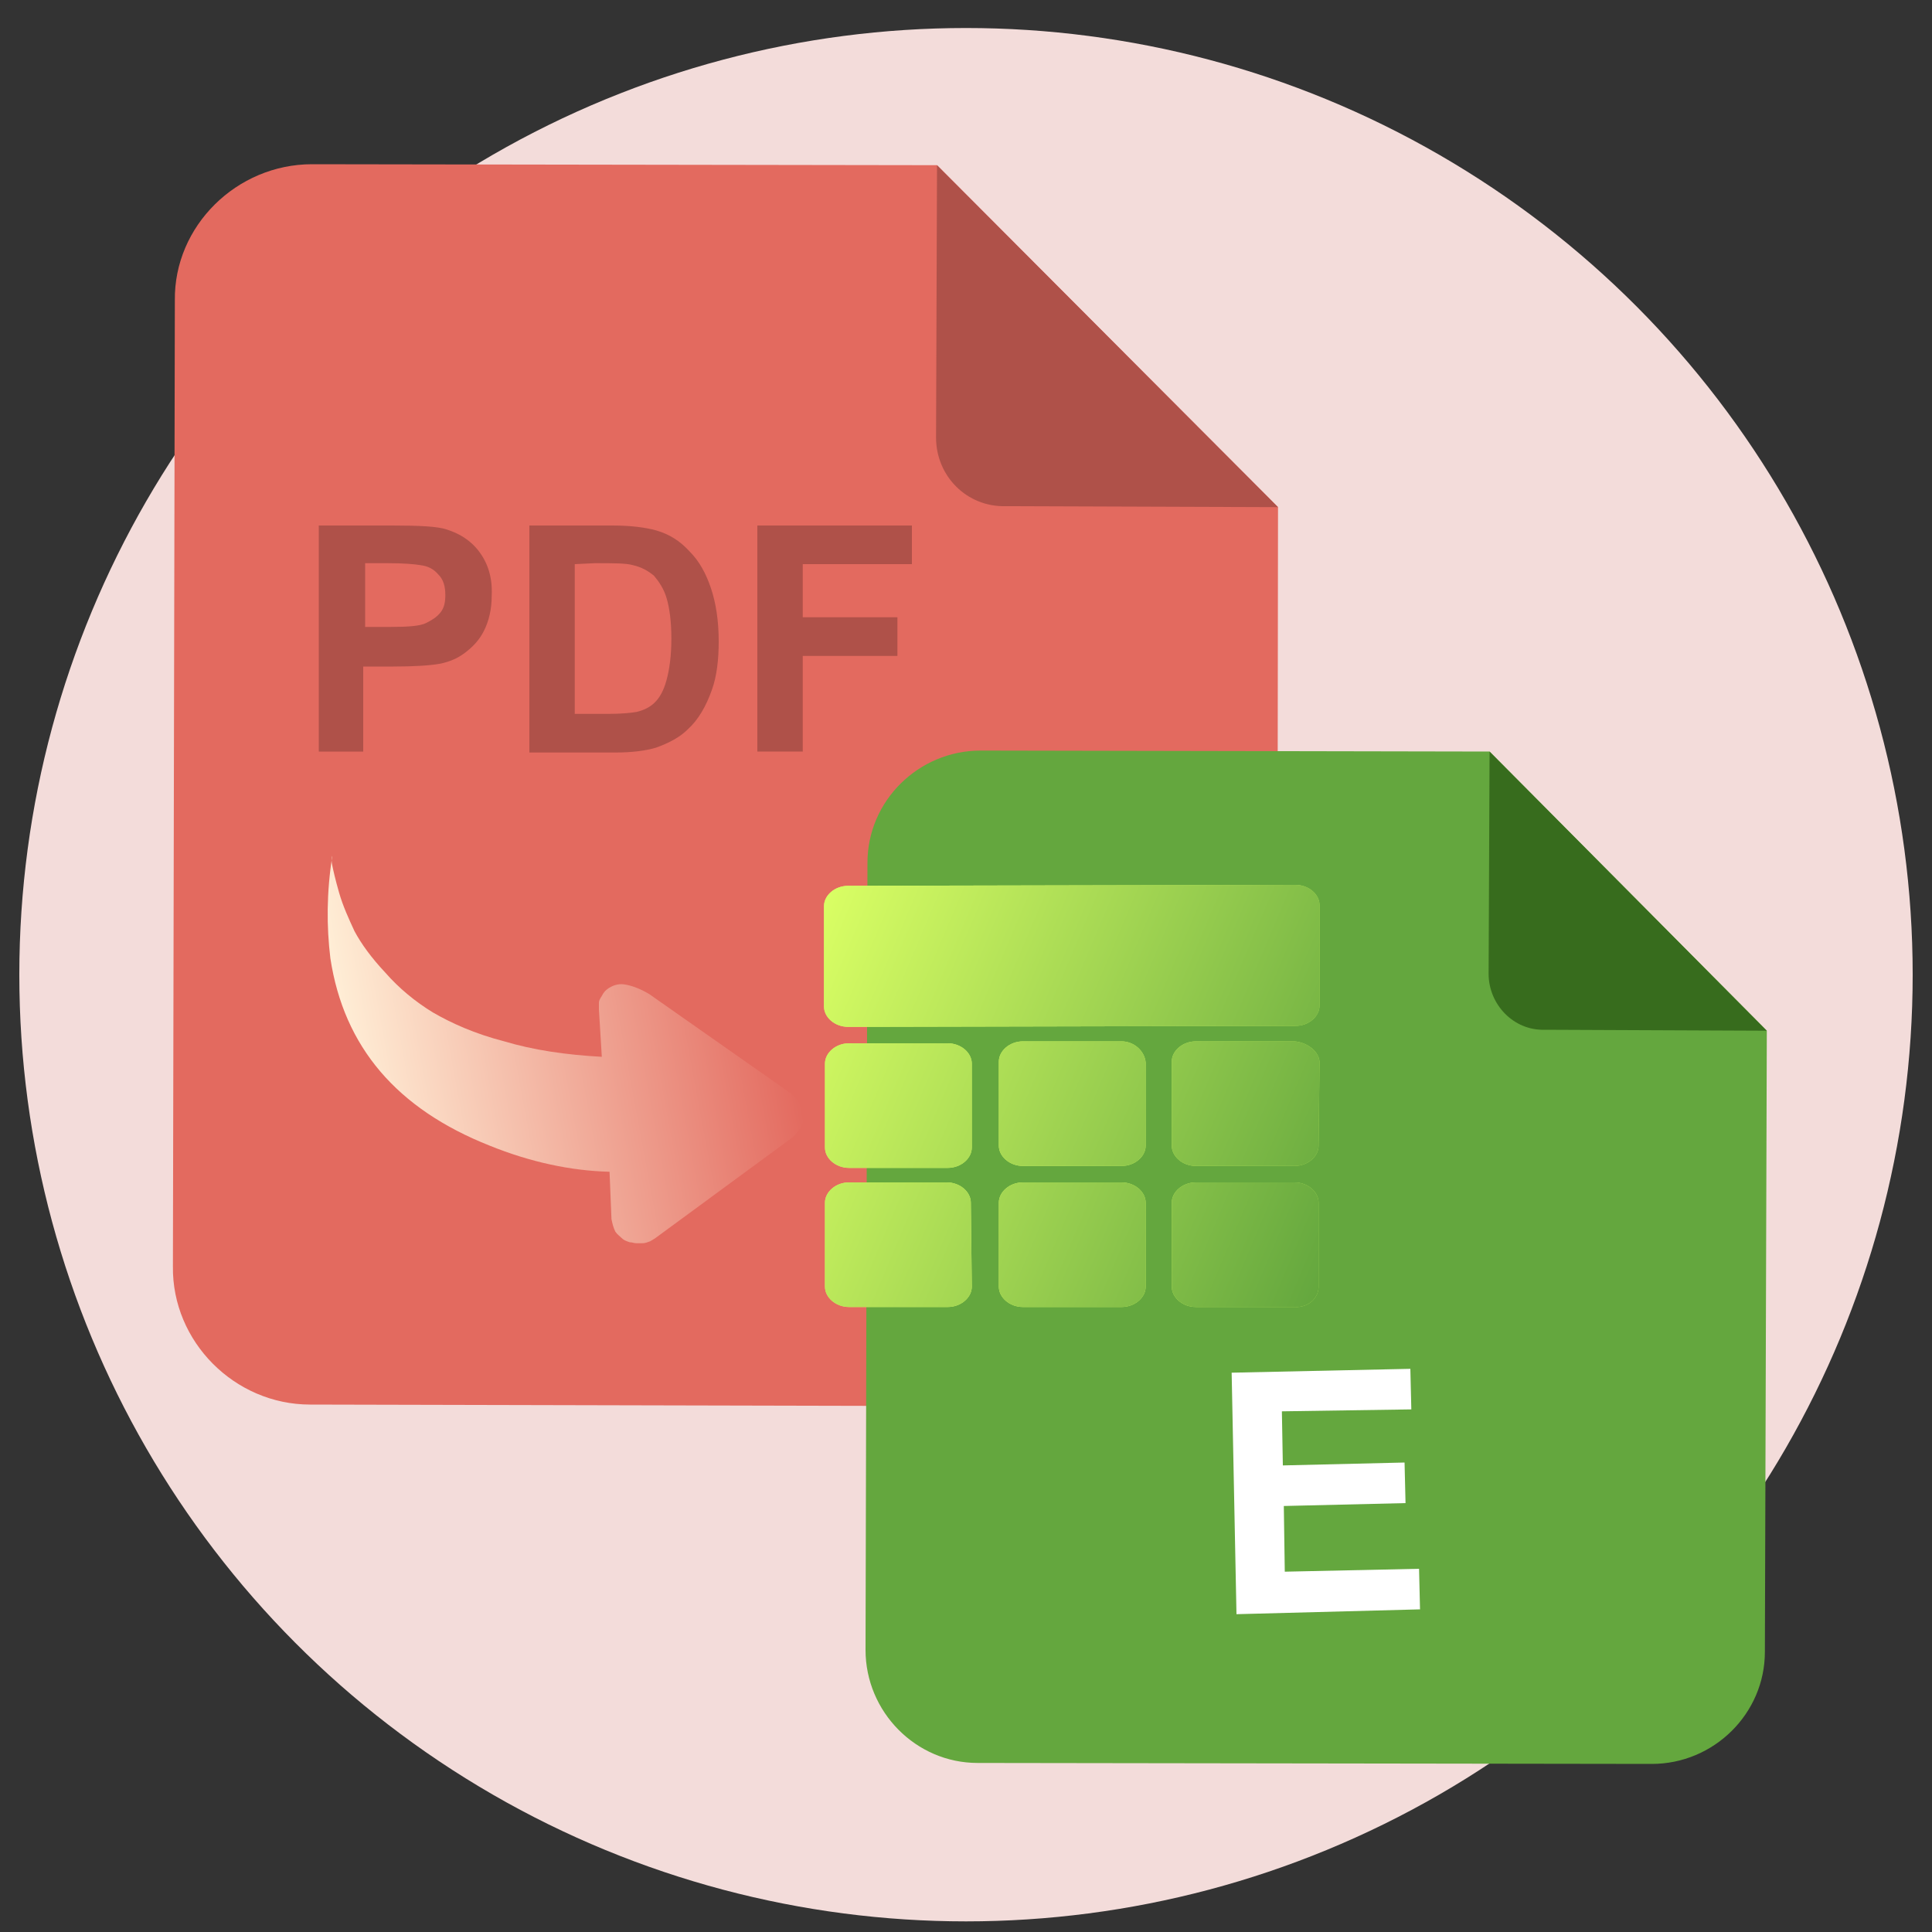
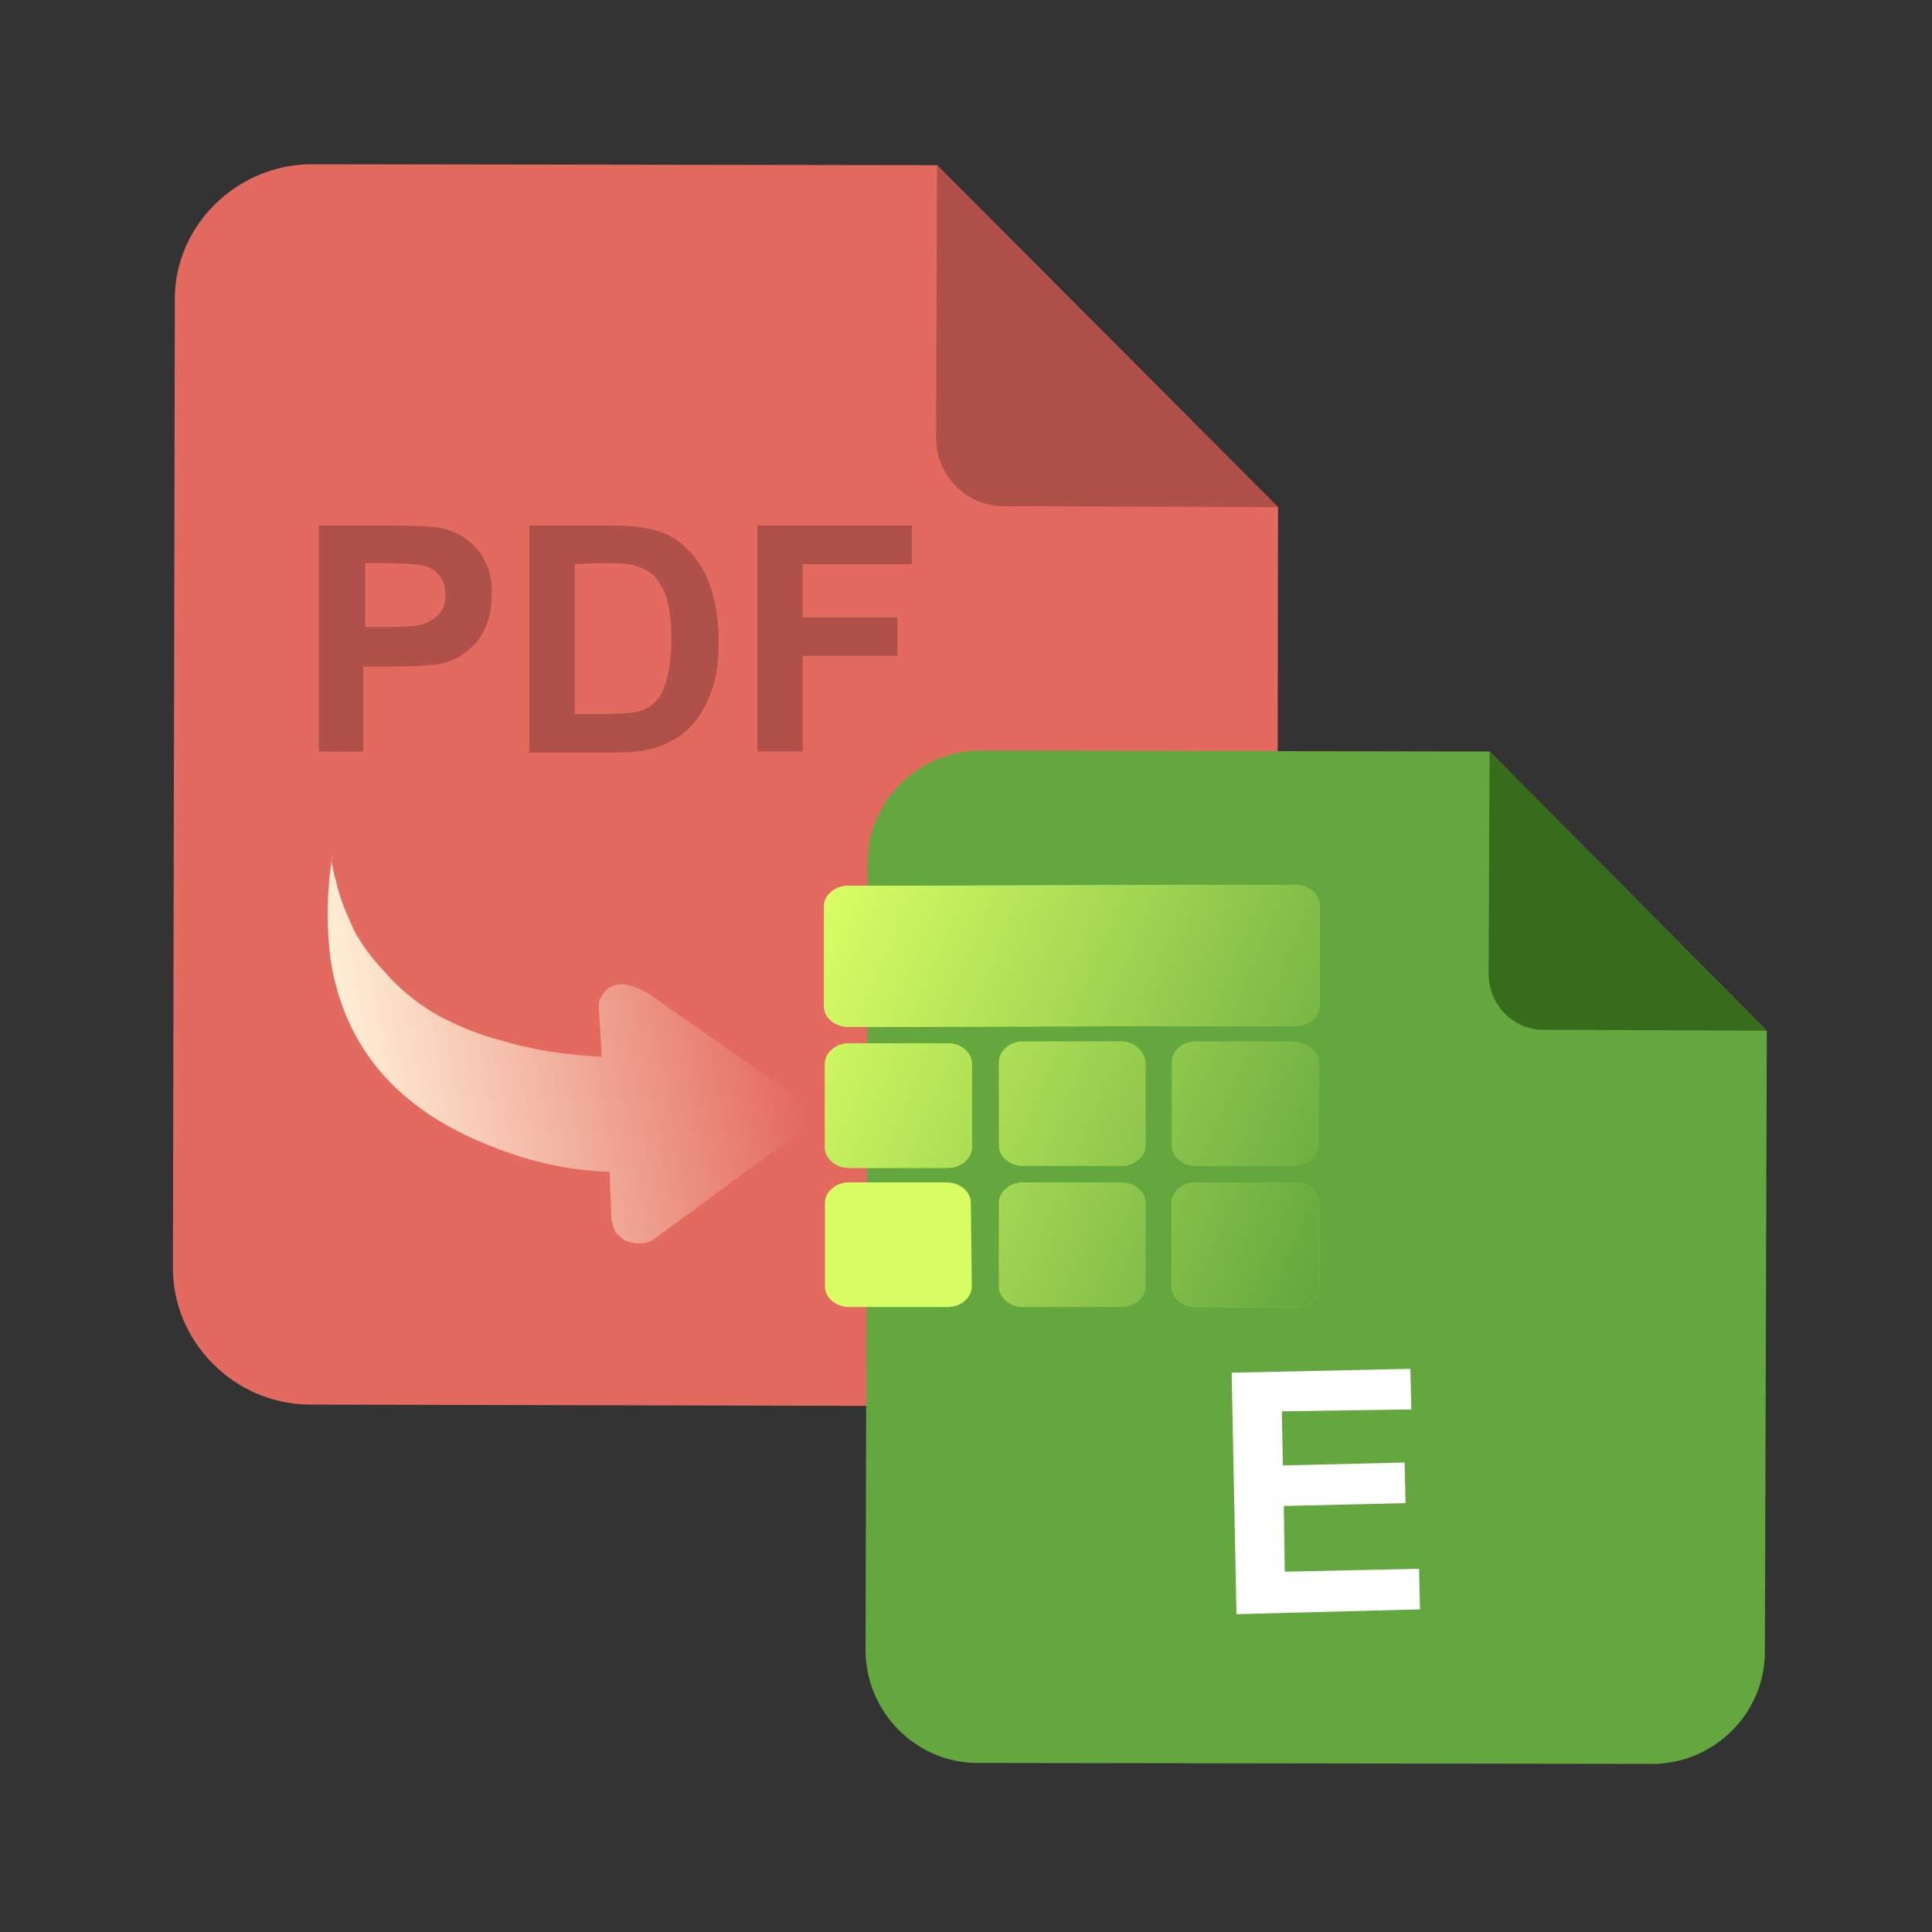
<svg xmlns="http://www.w3.org/2000/svg" version="1.1" id="layer_1" x="0px" y="0px" viewBox="0 0 200 200" style="enable-background:new 0 0 200 200;" xml:space="preserve">
  <rect x="0" y="0" width="200" height="200" fill="#333333" stroke="none" />
  <style type="text/css">
	.st0{fill:#F3DCDA;}
	.st1{fill:#E36A5F;}
	.st2{fill:#AF5149;}
	.st3{enable-background:new    ;}
	.st4{fill:url(#SVGID_1_);}
	.st5{fill:#64A73E;}
	.st6{fill:#376C1D;}
	.st7{fill:#FFFFFF;}
	.st8{fill:url(#SVGID_2_);}
	.st9{fill:url(#SVGID_3_);}
	.st10{fill:url(#SVGID_4_);}
	.st11{fill:url(#SVGID_5_);}
	.st12{fill:url(#SVGID_6_);}
	.st13{fill:url(#SVGID_7_);}
	.st14{fill:url(#SVGID_8_);}
	.st15{fill:url(#SVGID_9_);}
	.st16{fill:url(#SVGID_10_);}
	.st17{fill:url(#SVGID_11_);}
	.st18{fill:url(#SVGID_12_);}
	.st19{fill:url(#SVGID_13_);}
	.st20{fill:url(#SVGID_14_);}
	.st21{fill:url(#SVGID_15_);}
</style>
-   <circle class="st0" cx="100" cy="100.9" r="98" />
  <path class="st1" d="M132.3,52.5l-0.1,78.9c0,7.8-6.5,14.3-14.3,14.2l-85.8-0.2c-7.8,0-14.3-6.5-14.2-14.3l0.2-100  C18,23.4,24.5,17,32.3,17L97,17.1L132.3,52.5L132.3,52.5z" />
  <path class="st2" d="M96.9,45.3L97,17.1l35.3,35.4l-28.2-0.1C100.1,52.5,96.9,49.3,96.9,45.3" />
  <g class="st3">
    <path class="st2" d="M33,77.8l0-23.4l7.6,0c2.9,0,4.7,0.1,5.6,0.4c1.3,0.4,2.5,1.1,3.4,2.3c0.9,1.2,1.4,2.7,1.3,4.6   c0,1.4-0.3,2.6-0.8,3.6c-0.5,1-1.2,1.7-2,2.3c-0.8,0.6-1.6,0.9-2.5,1.1c-1.1,0.2-2.8,0.3-4.9,0.3l-3.1,0l0,8.8L33,77.8z M37.8,58.3   l0,6.6l2.6,0c1.9,0,3.1-0.1,3.7-0.4s1.1-0.6,1.5-1.1c0.4-0.5,0.5-1.1,0.5-1.8c0-0.9-0.2-1.6-0.7-2.1c-0.5-0.6-1.1-0.9-1.9-1   c-0.6-0.1-1.7-0.2-3.4-0.2L37.8,58.3z" />
    <path class="st2" d="M54.8,54.4l8.6,0c1.9,0,3.4,0.2,4.5,0.5c1.4,0.4,2.5,1.1,3.5,2.2c1,1,1.7,2.3,2.2,3.8s0.8,3.3,0.8,5.5   c0,1.9-0.2,3.6-0.7,5c-0.6,1.7-1.4,3.1-2.5,4.1c-0.8,0.8-1.9,1.4-3.3,1.9c-1,0.3-2.4,0.5-4.2,0.5l-8.9,0L54.8,54.4z M59.5,58.4   l0,15.5l3.5,0c1.3,0,2.3-0.1,2.9-0.2c0.8-0.2,1.4-0.5,1.9-1c0.5-0.5,0.9-1.2,1.2-2.3s0.5-2.5,0.5-4.3c0-1.8-0.2-3.2-0.5-4.2   c-0.3-1-0.8-1.7-1.3-2.3c-0.6-0.5-1.3-0.9-2.2-1.1c-0.7-0.2-2-0.2-3.9-0.2L59.5,58.4z" />
    <path class="st2" d="M78.4,77.8l0-23.4l16,0l0,4l-11.3,0l0,5.5l9.8,0l0,4l-9.8,0l0,9.9L78.4,77.8z" />
  </g>
  <linearGradient id="SVGID_1_" gradientUnits="userSpaceOnUse" x1="80.875" y1="-186.065" x2="126.145" y2="-186.065" gradientTransform="matrix(0.983 -0.182 0.182 0.983 -9.236 308.982)">
    <stop offset="0" style="stop-color:#FFEED6" />
    <stop offset="1" style="stop-color:#E36A5F" />
  </linearGradient>
  <path class="st4" d="M34.4,89.6c0.1,0.5,0.3,1.4,0.7,2.8s1,2.7,1.6,4c0.7,1.3,1.7,2.7,3.2,4.3c1.4,1.6,3.1,3,4.9,4.1  c1.9,1.1,4.3,2.2,7.4,3c3,0.9,6.4,1.4,10.1,1.6l-0.3-4.9c0-0.1,0-0.5,0-0.7s0.1-0.4,0.3-0.7c0.2-0.4,0.4-0.6,0.7-0.8  c0.3-0.2,0.9-0.5,1.6-0.4c0.7,0.1,1.6,0.4,2.6,1L81.6,113c0,0,0.1,0.1,0.2,0.1l0.4,0.4c0.2,0.2,0.3,0.4,0.5,0.6  c0.1,0.2,0.3,0.4,0.4,0.8c0.1,0.3,0.2,0.6,0.1,0.9c0,0.3-0.1,0.6-0.3,0.9c-0.2,0.3-0.5,0.7-0.8,1l-14.3,10.5l-0.5,0.3  c-0.3,0.1-0.5,0.2-0.8,0.2s-0.3,0-0.6,0c-0.3,0-0.4-0.1-0.7-0.1c-0.3-0.1-0.6-0.2-0.8-0.4c-0.2-0.2-0.5-0.4-0.7-0.7  c-0.2-0.4-0.3-0.8-0.4-1.3l-0.2-4.9c-4-0.1-8.2-1-12.4-2.7c-9.6-3.8-15.1-10.2-16.5-19.4c-0.4-3.3-0.4-6.8,0.2-10.6  C34.3,88.8,34.3,89.2,34.4,89.6z" />
  <g>
    <path class="st5" d="M182.9,106.7l-0.2,64.3c0,6.4-5.3,11.6-11.7,11.6l-69.8-0.1c-6.4,0-11.6-5.3-11.6-11.7l0.2-81.5   c0-6.4,5.3-11.6,11.7-11.6l52.7,0.1L182.9,106.7L182.9,106.7z" />
    <path class="st6" d="M154.1,100.8l0.1-23l28.7,28.9l-23-0.1C156.7,106.7,154.1,104,154.1,100.8" />
  </g>
  <g>
    <path class="st7" d="M128,167.1l-0.5-25l18.5-0.4l0.1,4.2l-13.4,0.2l0.1,5.6l12.6-0.3l0.1,4.2l-12.6,0.3l0.1,6.8l13.9-0.3l0.1,4.2   L128,167.1z" />
  </g>
  <g>
    <linearGradient id="SVGID_2_" gradientUnits="userSpaceOnUse" x1="-38.496" y1="286.855" x2="47.979" y2="317.615" gradientTransform="matrix(0.921 0.39 0.39 -0.921 29.98 377.869)">
      <stop offset="0" style="stop-color:#D9FE64" />
      <stop offset="1" style="stop-color:#64A73E" />
    </linearGradient>
    <path class="st8" d="M134.1,106.2c1.4,0,2.5-1,2.5-2.1V93.7c0-1.1-1.1-2.1-2.5-2.1l-46.3,0.1c-1.4,0-2.5,1-2.5,2.1v10.4   c0,1.1,1.1,2.1,2.5,2.1L134.1,106.2z" />
    <linearGradient id="SVGID_3_" gradientUnits="userSpaceOnUse" x1="-33.378" y1="272.467" x2="53.097" y2="303.227" gradientTransform="matrix(0.921 0.39 0.39 -0.921 29.98 377.869)">
      <stop offset="0" style="stop-color:#D9FE64" />
      <stop offset="1" style="stop-color:#64A73E" />
    </linearGradient>
-     <path class="st9" d="M116.1,107.8h-10.2c-1.4,0-2.5,1-2.5,2.1v8.7c0,1.1,1.1,2.1,2.5,2.1h10.2c1.4,0,2.5-1,2.5-2.1V110   C118.5,108.8,117.4,107.8,116.1,107.8z" />
    <linearGradient id="SVGID_4_" gradientUnits="userSpaceOnUse" x1="-33.728" y1="273.45" x2="52.747" y2="304.21" gradientTransform="matrix(0.921 0.39 0.39 -0.921 29.98 377.869)">
      <stop offset="0" style="stop-color:#D9FE64" />
      <stop offset="1" style="stop-color:#64A73E" />
    </linearGradient>
-     <path class="st10" d="M134,107.8h-10.2c-1.4,0-2.5,1-2.5,2.1v8.7c0,1.1,1.1,2.1,2.5,2.1H134c1.4,0,2.5-1,2.5-2.1l0.1-8.7   C136.5,108.8,135.3,107.9,134,107.8z" />
    <linearGradient id="SVGID_5_" gradientUnits="userSpaceOnUse" x1="-32.959" y1="271.289" x2="53.516" y2="302.048" gradientTransform="matrix(0.921 0.39 0.39 -0.921 29.98 377.869)">
      <stop offset="0" style="stop-color:#D9FE64" />
      <stop offset="1" style="stop-color:#64A73E" />
    </linearGradient>
    <path class="st11" d="M98.1,120.9c1.4,0,2.5-1,2.5-2.1v-8.7c0-1.1-1.1-2.1-2.5-2.1H87.9c-1.4,0-2.5,1-2.5,2.1v8.7   c0,1.1,1.1,2.1,2.5,2.1H98.1z" />
    <linearGradient id="SVGID_6_" gradientUnits="userSpaceOnUse" x1="-28.141" y1="257.742" x2="58.335" y2="288.502" gradientTransform="matrix(0.921 0.39 0.39 -0.921 29.98 377.869)">
      <stop offset="0" style="stop-color:#D9FE64" />
      <stop offset="1" style="stop-color:#64A73E" />
    </linearGradient>
    <path class="st12" d="M100.5,124.5c0-1.1-1.1-2.1-2.5-2.1H87.9c-1.4,0-2.5,1-2.5,2.1v8.7c0,1.1,1.1,2.1,2.5,2.1h10.2   c1.4,0,2.5-1,2.5-2.1L100.5,124.5L100.5,124.5z" />
    <linearGradient id="SVGID_7_" gradientUnits="userSpaceOnUse" x1="-28.844" y1="259.721" x2="57.631" y2="290.48" gradientTransform="matrix(0.921 0.39 0.39 -0.921 29.98 377.869)">
      <stop offset="0" style="stop-color:#D9FE64" />
      <stop offset="1" style="stop-color:#64A73E" />
    </linearGradient>
    <path class="st13" d="M136.5,133.2v-8.7c0-1.1-1.1-2.1-2.5-2.1h-10.2c-1.4,0-2.5,1-2.5,2.1v8.7c0,1.1,1.1,2.1,2.5,2.1H134   C135.4,135.4,136.5,134.4,136.5,133.2z" />
    <linearGradient id="SVGID_8_" gradientUnits="userSpaceOnUse" x1="-28.494" y1="258.736" x2="57.981" y2="289.495" gradientTransform="matrix(0.921 0.39 0.39 -0.921 29.98 377.869)">
      <stop offset="0" style="stop-color:#D9FE64" />
      <stop offset="1" style="stop-color:#64A73E" />
    </linearGradient>
-     <path class="st14" d="M118.6,124.5c0-1.1-1.1-2.1-2.5-2.1h-10.2c-1.4,0-2.5,1-2.5,2.1v8.7c0,1.1,1.1,2.1,2.5,2.1h10.2   c1.4,0,2.5-1,2.5-2.1V124.5z" />
    <linearGradient id="SVGID_9_" gradientUnits="userSpaceOnUse" x1="-59.856" y1="288.421" x2="2.943" y2="288.421" gradientTransform="matrix(0.921 0.39 0.39 -0.921 29.98 377.869)">
      <stop offset="0" style="stop-color:#D9FE64" />
      <stop offset="1" style="stop-color:#64A73E" />
    </linearGradient>
    <path class="st15" d="M134.1,106.2c1.4,0,2.5-1,2.5-2.1V93.7c0-1.1-1.1-2.1-2.5-2.1l-46.3,0.1c-1.4,0-2.5,1-2.5,2.1v10.4   c0,1.1,1.1,2.1,2.5,2.1L134.1,106.2z" />
    <linearGradient id="SVGID_10_" gradientUnits="userSpaceOnUse" x1="-59.876" y1="274.337" x2="2.924" y2="274.337" gradientTransform="matrix(0.921 0.39 0.39 -0.921 29.98 377.869)">
      <stop offset="0" style="stop-color:#D9FE64" />
      <stop offset="1" style="stop-color:#64A73E" />
    </linearGradient>
    <path class="st16" d="M116.1,107.8h-10.2c-1.4,0-2.5,1-2.5,2.1v8.7c0,1.1,1.1,2.1,2.5,2.1h10.2c1.4,0,2.5-1,2.5-2.1V110   C118.5,108.8,117.4,107.8,116.1,107.8z" />
    <linearGradient id="SVGID_11_" gradientUnits="userSpaceOnUse" x1="-59.876" y1="281.296" x2="2.924" y2="281.296" gradientTransform="matrix(0.921 0.39 0.39 -0.921 29.98 377.869)">
      <stop offset="0" style="stop-color:#D9FE64" />
      <stop offset="1" style="stop-color:#64A73E" />
    </linearGradient>
    <path class="st17" d="M134,107.8h-10.2c-1.4,0-2.5,1-2.5,2.1v8.7c0,1.1,1.1,2.1,2.5,2.1H134c1.4,0,2.5-1,2.5-2.1l0.1-8.7   C136.5,108.8,135.3,107.9,134,107.8z" />
    <linearGradient id="SVGID_12_" gradientUnits="userSpaceOnUse" x1="-59.876" y1="267.153" x2="2.924" y2="267.153" gradientTransform="matrix(0.921 0.39 0.39 -0.921 29.98 377.869)">
      <stop offset="0" style="stop-color:#D9FE64" />
      <stop offset="1" style="stop-color:#64A73E" />
    </linearGradient>
    <path class="st18" d="M98.1,120.9c1.4,0,2.5-1,2.5-2.1v-8.7c0-1.1-1.1-2.1-2.5-2.1H87.9c-1.4,0-2.5,1-2.5,2.1v8.7   c0,1.1,1.1,2.1,2.5,2.1H98.1z" />
    <linearGradient id="SVGID_13_" gradientUnits="userSpaceOnUse" x1="-59.876" y1="253.872" x2="2.924" y2="253.872" gradientTransform="matrix(0.921 0.39 0.39 -0.921 29.98 377.869)">
      <stop offset="0" style="stop-color:#D9FE64" />
      <stop offset="1" style="stop-color:#64A73E" />
    </linearGradient>
-     <path class="st19" d="M100.5,124.5c0-1.1-1.1-2.1-2.5-2.1H87.9c-1.4,0-2.5,1-2.5,2.1v8.7c0,1.1,1.1,2.1,2.5,2.1h10.2   c1.4,0,2.5-1,2.5-2.1L100.5,124.5L100.5,124.5z" />
    <linearGradient id="SVGID_14_" gradientUnits="userSpaceOnUse" x1="-59.876" y1="267.877" x2="2.924" y2="267.877" gradientTransform="matrix(0.921 0.39 0.39 -0.921 29.98 377.869)">
      <stop offset="0" style="stop-color:#D9FE64" />
      <stop offset="1" style="stop-color:#64A73E" />
    </linearGradient>
    <path class="st20" d="M136.5,133.2v-8.7c0-1.1-1.1-2.1-2.5-2.1h-10.2c-1.4,0-2.5,1-2.5,2.1v8.7c0,1.1,1.1,2.1,2.5,2.1H134   C135.4,135.4,136.5,134.4,136.5,133.2z" />
    <linearGradient id="SVGID_15_" gradientUnits="userSpaceOnUse" x1="-59.876" y1="260.904" x2="2.924" y2="260.904" gradientTransform="matrix(0.921 0.39 0.39 -0.921 29.98 377.869)">
      <stop offset="0" style="stop-color:#D9FE64" />
      <stop offset="1" style="stop-color:#64A73E" />
    </linearGradient>
    <path class="st21" d="M118.6,124.5c0-1.1-1.1-2.1-2.5-2.1h-10.2c-1.4,0-2.5,1-2.5,2.1v8.7c0,1.1,1.1,2.1,2.5,2.1h10.2   c1.4,0,2.5-1,2.5-2.1V124.5z" />
  </g>
</svg>